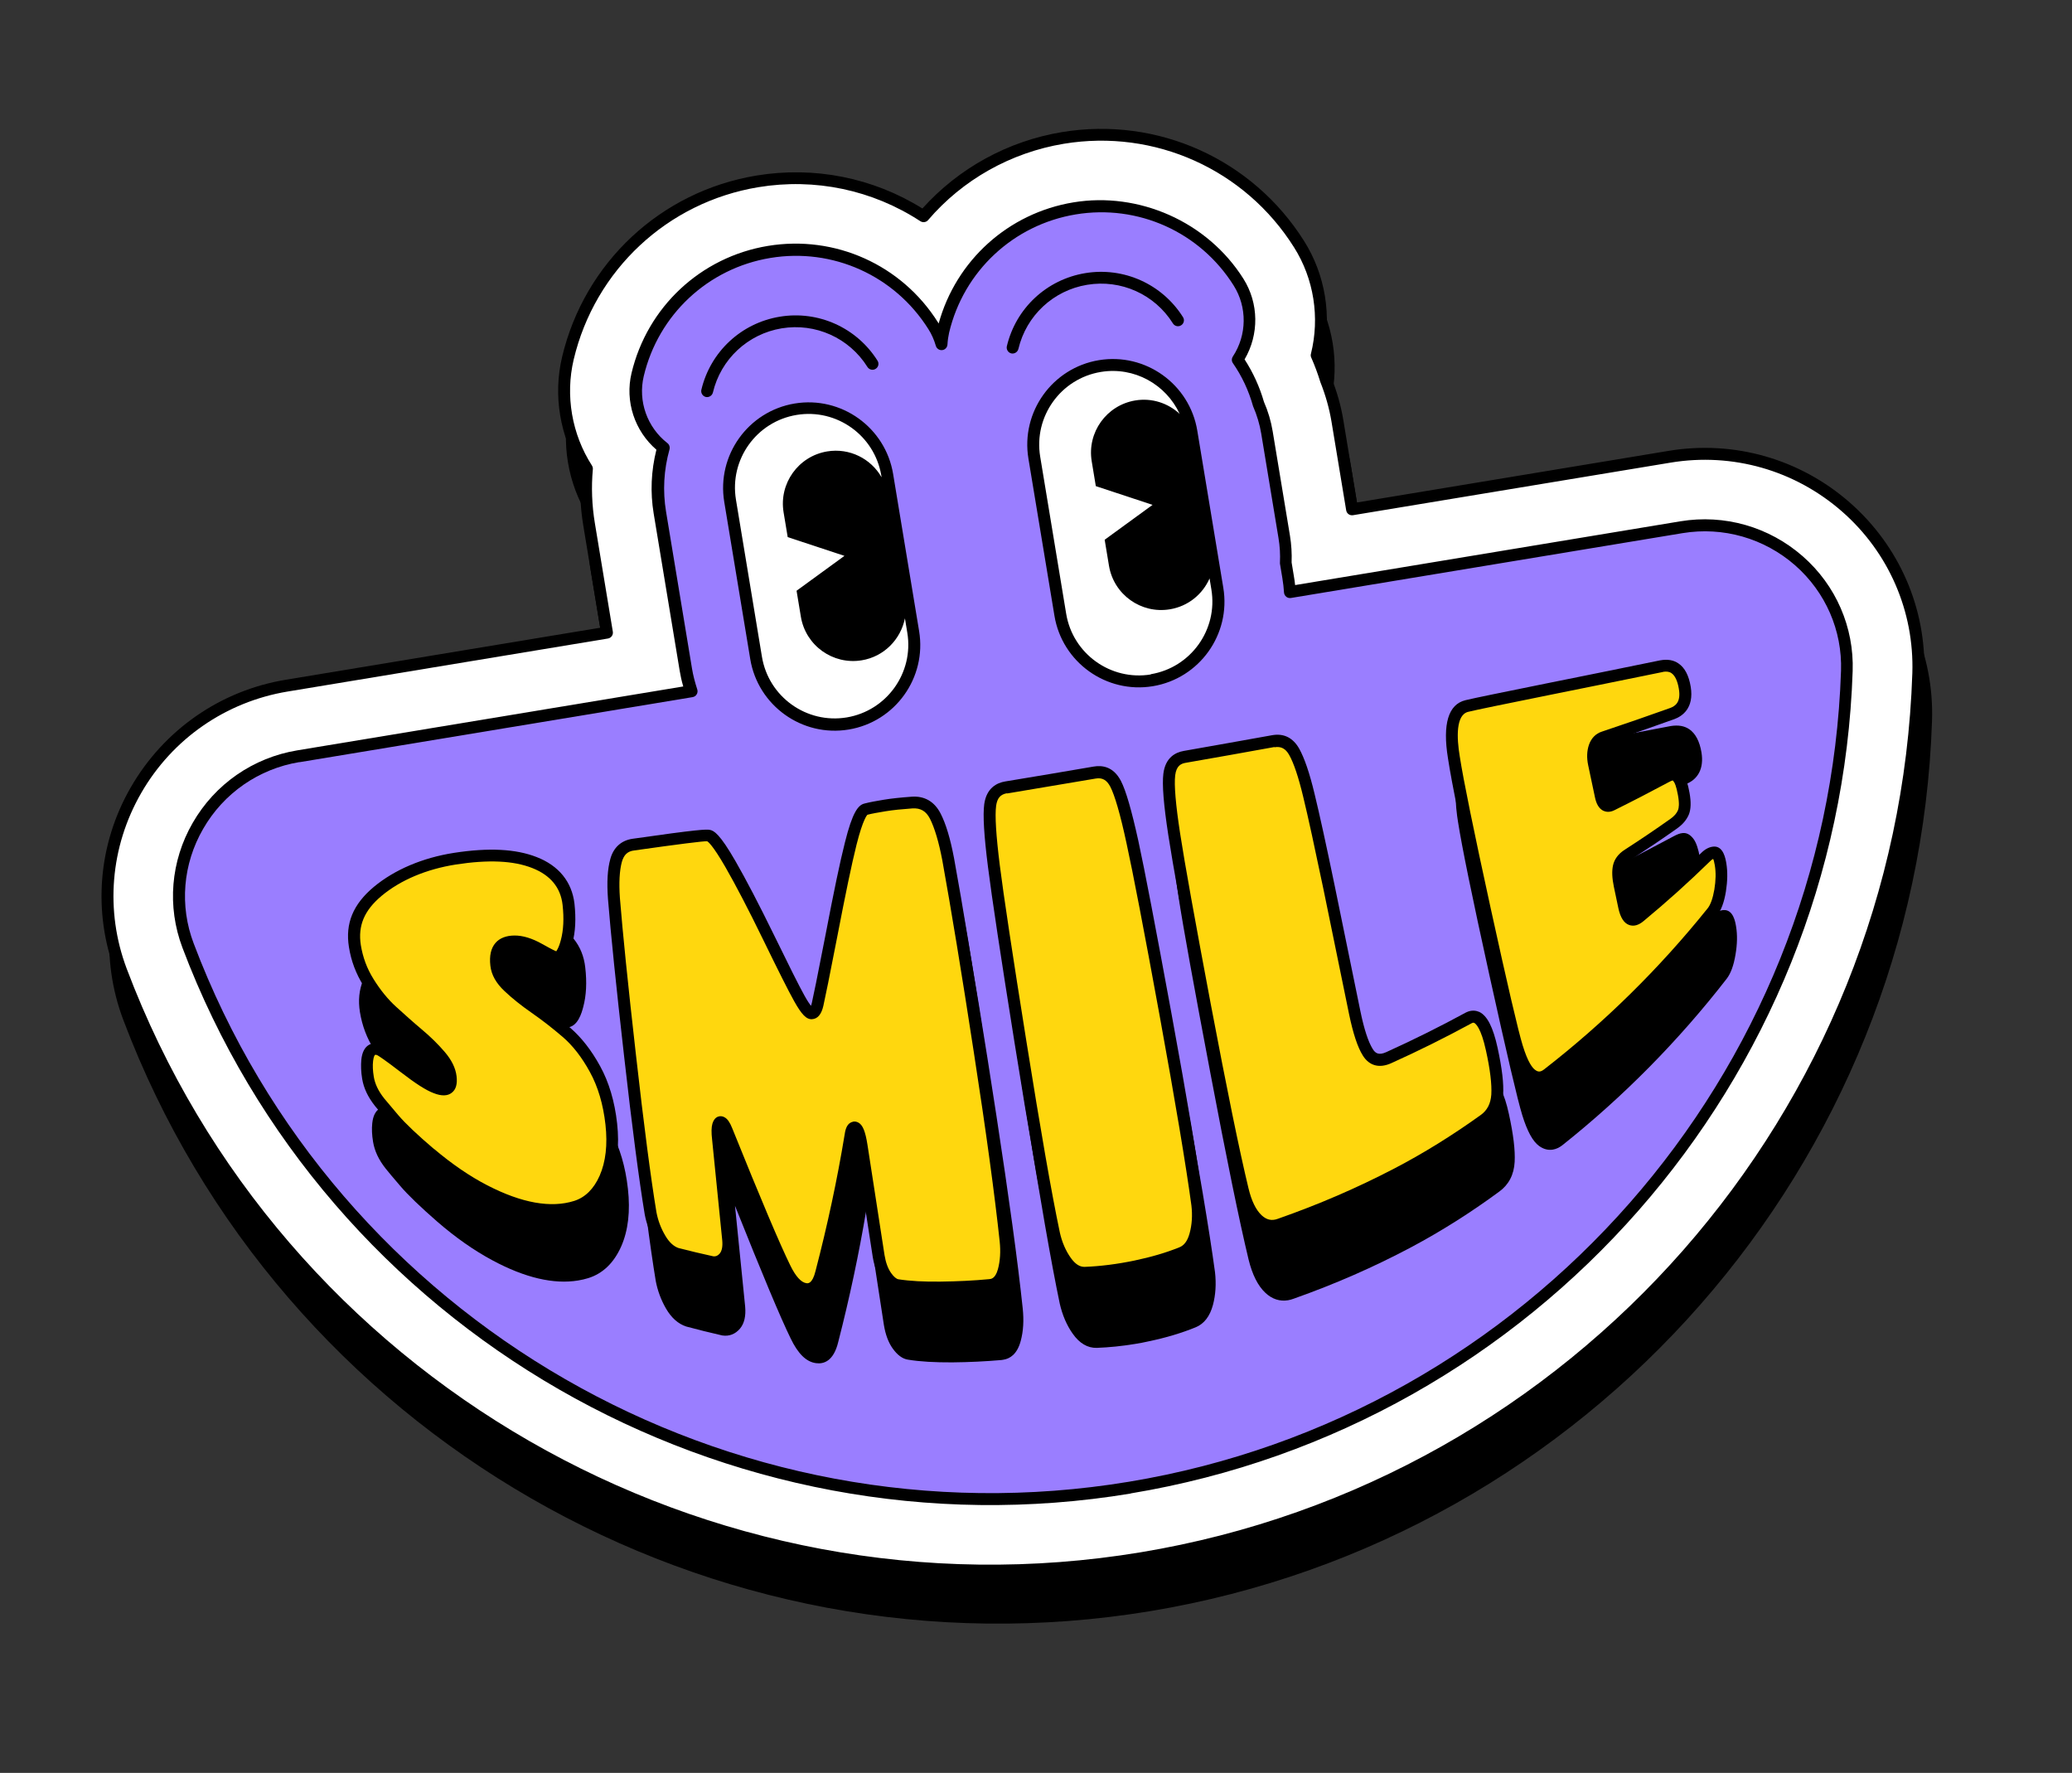
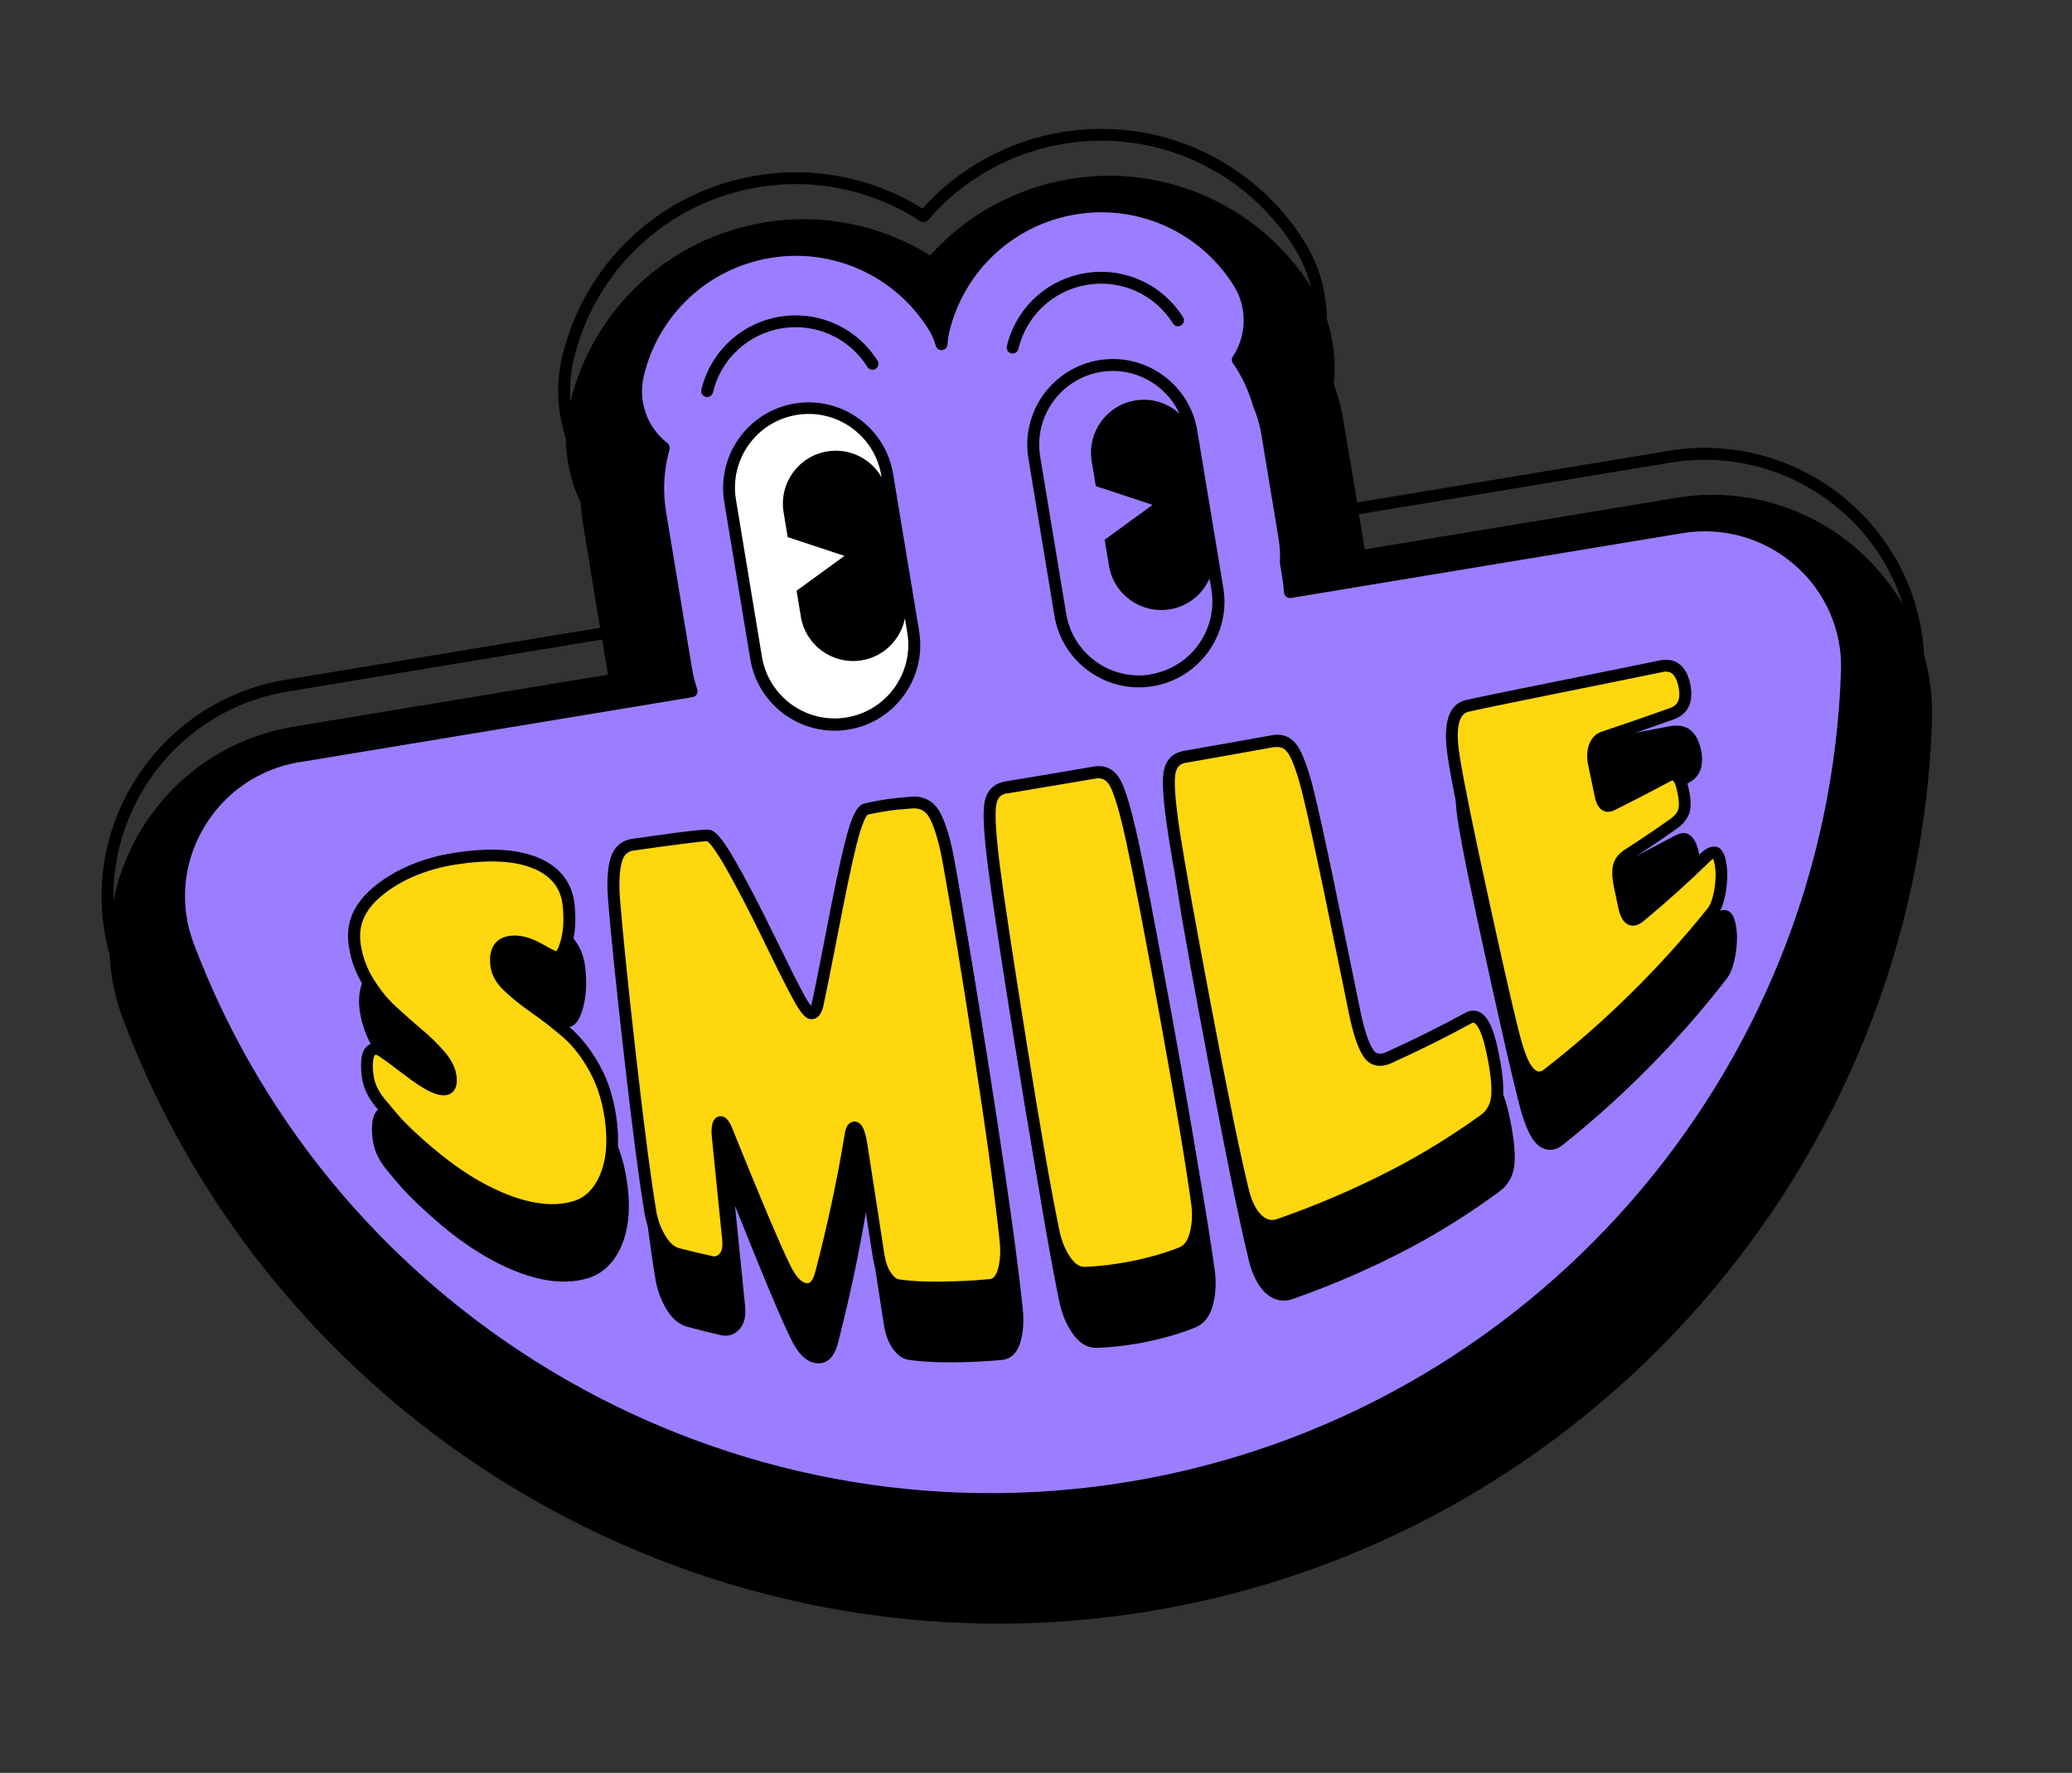
<svg xmlns="http://www.w3.org/2000/svg" width="90" height="77" viewBox="0 0 90 77" fill="none">
  <rect x="0" y="0" width="90" height="77" fill="#333333" stroke="none" />
  <path d="M80.692 23.87C78.525 21.972 75.655 21.15 72.82 21.62L59.278 23.861L58.684 20.27C58.582 19.657 58.407 19.04 58.175 18.465C58.071 18.12 57.945 17.773 57.801 17.44C58.194 15.759 57.903 13.965 56.985 12.511C54.747 8.945 50.614 7.089 46.461 7.776C44.122 8.164 41.975 9.338 40.403 11.094C38.255 9.754 35.705 9.247 33.192 9.663C29.039 10.35 25.729 13.438 24.754 17.535C24.354 19.207 24.656 21 25.57 22.465C25.507 23.257 25.54 24.06 25.671 24.852L26.407 29.301L12.748 31.561C9.908 32.031 7.456 33.733 6.021 36.227C4.593 38.699 4.351 41.642 5.357 44.299C12.167 62.327 30.926 73.124 49.964 69.974C69.002 66.823 83.287 50.557 83.92 31.297C84.012 28.458 82.84 25.755 80.692 23.875L80.692 23.87Z" fill="black" />
-   <path d="M49.584 67.675C30.663 70.806 12.026 60.078 5.261 42.163C4.288 39.579 4.523 36.717 5.904 34.316C7.303 31.89 9.69 30.236 12.453 29.779L26.368 27.476L25.589 22.771C25.457 21.969 25.428 21.16 25.5 20.361C24.597 18.963 24.273 17.227 24.673 15.555C25.617 11.557 28.845 8.545 32.896 7.875C35.465 7.45 38.027 8.023 40.111 9.389C41.633 7.615 43.755 6.388 46.166 5.989C50.216 5.318 54.242 7.129 56.428 10.604C57.341 12.058 57.593 13.806 57.194 15.421C57.347 15.773 57.484 16.128 57.593 16.498C57.825 17.079 57.997 17.675 58.096 18.273L58.733 22.119L72.53 19.836C75.293 19.379 78.086 20.176 80.192 22.021C82.278 23.849 83.423 26.483 83.328 29.243C82.696 48.382 68.504 64.544 49.589 67.674L49.584 67.675Z" fill="white" />
  <path d="M49.626 67.93C30.583 71.082 11.824 60.285 5.02 42.255C4.018 39.598 4.257 36.661 5.684 34.189C7.124 31.695 9.576 29.992 12.411 29.523L26.07 27.263L25.334 22.813C25.203 22.022 25.17 21.219 25.233 20.427C24.319 18.962 24.017 17.169 24.417 15.497C25.392 11.4 28.702 8.312 32.855 7.625C35.368 7.209 37.918 7.716 40.066 9.055C41.644 7.299 43.785 6.126 46.124 5.738C50.277 5.051 54.405 6.908 56.648 10.473C57.567 11.932 57.858 13.72 57.464 15.402C57.609 15.74 57.734 16.082 57.838 16.426C58.071 17.007 58.245 17.619 58.347 18.232L58.941 21.823L72.483 19.581C75.323 19.111 78.193 19.933 80.355 21.832C82.498 23.713 83.675 26.42 83.582 29.253C82.944 48.514 68.664 64.78 49.626 67.93ZM12.496 30.034C9.809 30.479 7.488 32.086 6.131 34.446C4.786 36.784 4.558 39.561 5.503 42.07C12.222 59.867 30.744 70.531 49.541 67.419C68.339 64.308 82.439 48.252 83.065 29.234C83.151 26.554 82.04 23.993 80.014 22.218C77.964 20.422 75.254 19.648 72.567 20.092L58.77 22.376C58.627 22.399 58.496 22.305 58.473 22.163L57.836 18.316C57.74 17.739 57.577 17.162 57.352 16.596C57.237 16.221 57.106 15.871 56.955 15.528C56.93 15.475 56.926 15.418 56.943 15.362C57.334 13.791 57.071 12.108 56.21 10.745C54.081 7.36 50.157 5.591 46.208 6.244C43.914 6.624 41.816 7.8 40.312 9.56C40.229 9.658 40.085 9.677 39.974 9.606C37.896 8.249 35.401 7.723 32.938 8.13C28.995 8.783 25.844 11.719 24.919 15.614C24.549 17.181 24.837 18.86 25.713 20.221C25.742 20.269 25.758 20.329 25.751 20.383C25.68 21.161 25.71 21.948 25.84 22.73L26.619 27.434C26.642 27.577 26.548 27.708 26.405 27.732L12.491 30.035L12.496 30.034Z" fill="black" />
  <path d="M73.032 22.902L56.017 25.718C56.002 25.5 55.977 25.284 55.94 25.064L55.839 24.451C55.856 24.081 55.835 23.701 55.772 23.318L55.02 18.777C54.948 18.337 54.816 17.924 54.652 17.531C54.457 16.834 54.147 16.192 53.752 15.617C54.403 14.633 54.458 13.317 53.789 12.258C52.272 9.843 49.476 8.584 46.662 9.05C43.847 9.516 41.606 11.608 40.948 14.383C40.905 14.569 40.878 14.757 40.867 14.942C40.79 14.666 40.673 14.402 40.515 14.145C38.997 11.73 36.202 10.472 33.387 10.937C30.572 11.403 28.337 13.495 27.678 16.27C27.387 17.493 27.867 18.715 28.796 19.443C28.55 20.334 28.477 21.291 28.638 22.261L29.767 29.086C29.821 29.408 29.904 29.719 30.001 30.023L12.961 32.843C9.14 33.476 6.8 37.442 8.166 41.068C14.312 57.338 31.259 67.559 49.076 64.61C66.893 61.661 79.644 46.526 80.221 29.143C80.346 25.27 76.853 22.269 73.032 22.902Z" fill="#9A7EFF" />
  <path d="M49.118 64.866C31.536 67.775 14.211 57.806 7.923 41.156C7.25 39.372 7.412 37.399 8.37 35.739C9.34 34.051 10.998 32.906 12.913 32.589L29.678 29.814C29.606 29.569 29.558 29.346 29.522 29.126L28.393 22.302C28.241 21.383 28.281 20.452 28.512 19.532C27.563 18.713 27.14 17.429 27.431 16.206C28.115 13.332 30.438 11.163 33.355 10.68C36.272 10.198 39.169 11.502 40.743 14.002C40.75 14.017 40.764 14.036 40.772 14.05C41.53 11.306 43.799 9.256 46.624 8.789C49.448 8.321 52.438 9.611 54.012 12.111C54.681 13.176 54.695 14.527 54.06 15.608C54.434 16.187 54.715 16.807 54.901 17.453C55.078 17.854 55.208 18.294 55.28 18.729L56.032 23.27C56.094 23.648 56.117 24.038 56.103 24.428L56.2 25.016C56.222 25.148 56.243 25.276 56.255 25.411L72.989 22.641C74.904 22.324 76.844 22.88 78.305 24.16C79.747 25.422 80.536 27.244 80.473 29.143C79.884 46.927 66.7 61.951 49.113 64.861L49.118 64.866ZM13.003 33.099C11.241 33.391 9.715 34.446 8.823 36C7.942 37.526 7.791 39.341 8.413 40.975C14.615 57.393 31.697 67.224 49.039 64.354C66.381 61.484 79.385 46.673 79.967 29.133C80.025 27.386 79.297 25.717 77.976 24.555C76.632 23.377 74.847 22.864 73.084 23.155L56.074 25.971C56.003 25.983 55.926 25.964 55.872 25.92C55.818 25.877 55.78 25.809 55.773 25.737C55.76 25.529 55.736 25.318 55.701 25.109L55.599 24.496C55.599 24.496 55.593 24.46 55.596 24.444C55.614 24.079 55.592 23.72 55.533 23.368L54.782 18.827C54.717 18.433 54.598 18.033 54.428 17.642C54.237 16.959 53.946 16.341 53.552 15.771C53.491 15.687 53.493 15.571 53.551 15.483C54.164 14.552 54.179 13.343 53.587 12.402C52.127 10.077 49.433 8.864 46.726 9.312C44.019 9.76 41.859 11.776 41.226 14.447C41.19 14.611 41.165 14.777 41.154 14.963C41.148 15.09 41.045 15.196 40.926 15.205C40.803 15.221 40.684 15.14 40.649 15.02C40.574 14.76 40.465 14.51 40.324 14.292C38.863 11.968 36.17 10.755 33.462 11.203C30.755 11.651 28.596 13.667 27.962 16.338C27.705 17.42 28.109 18.56 28.989 19.244C29.073 19.308 29.107 19.418 29.081 19.517C28.831 20.414 28.782 21.324 28.931 22.224L30.06 29.048C30.106 29.324 30.18 29.611 30.287 29.945C30.309 30.014 30.302 30.094 30.26 30.159C30.223 30.223 30.157 30.265 30.08 30.278L13.004 33.104L13.003 33.099Z" fill="black" />
  <path d="M25.248 47.441C24.794 47.044 24.33 46.68 23.868 46.362C23.435 46.062 23.06 45.761 22.749 45.467C22.469 45.203 22.321 44.944 22.287 44.677C22.256 44.394 22.286 44.194 22.389 44.083C22.473 43.99 22.622 43.939 22.826 43.937C23.093 43.935 23.414 44.034 23.768 44.238C24.358 44.57 24.498 44.621 24.609 44.623C25.102 44.626 25.275 43.957 25.333 43.737C25.466 43.243 25.497 42.666 25.421 42.017C25.315 41.059 24.747 40.355 23.783 39.984C22.886 39.634 21.713 39.587 20.206 39.837L20.185 39.84C18.822 40.066 17.623 40.594 16.711 41.359C15.814 42.122 15.472 42.945 15.634 43.957C15.732 44.55 15.933 45.094 16.265 45.611C16.584 46.114 16.941 46.554 17.33 46.909C17.713 47.255 18.088 47.592 18.455 47.904C18.809 48.202 19.122 48.507 19.383 48.816C19.617 49.092 19.756 49.357 19.786 49.604C19.811 49.789 19.779 49.847 19.779 49.847C19.774 49.848 19.699 49.871 19.497 49.789C19.216 49.678 18.786 49.397 18.178 48.926C17.853 48.675 17.277 48.235 17.065 48.129C16.79 48.022 16.6 48.08 16.49 48.145C16.309 48.254 16.203 48.471 16.17 48.78C16.143 49.026 16.155 49.292 16.205 49.593C16.27 49.987 16.449 50.372 16.755 50.757C16.861 50.891 17.07 51.14 17.389 51.512C17.727 51.908 18.264 52.422 18.987 53.053C19.79 53.749 20.597 54.314 21.392 54.739C22.803 55.497 24.053 55.789 25.115 55.613C25.269 55.587 25.415 55.553 25.56 55.508C26.188 55.309 26.668 54.847 26.985 54.128C27.286 53.443 27.383 52.603 27.274 51.629C27.169 50.676 26.92 49.835 26.54 49.127C26.162 48.428 25.722 47.861 25.238 47.443L25.248 47.441Z" fill="black" />
  <path d="M41.305 38.008C41.04 37.486 40.603 37.227 40.043 37.267C39.582 37.302 39.174 37.343 38.837 37.399C38.5 37.455 38.215 37.512 37.998 37.564C37.722 37.636 37.475 37.955 37.158 39.272C36.95 40.141 36.687 41.407 36.321 43.378C36.007 45.062 35.796 46.073 35.73 46.373C35.722 46.421 35.708 46.46 35.702 46.488C35.642 46.413 35.545 46.272 35.41 46.027C35.17 45.589 34.722 44.687 34.075 43.346C33.442 42.028 32.885 40.945 32.418 40.12C31.73 38.916 31.482 38.779 31.297 38.741C31.162 38.716 30.776 38.728 27.949 39.153C27.46 39.24 27.12 39.537 26.984 40.043C26.867 40.482 26.831 41.055 26.885 41.791C27.002 43.262 27.234 45.58 27.585 48.686C27.932 51.799 28.235 54.136 28.484 55.638C28.563 56.055 28.714 56.461 28.927 56.83C29.163 57.237 29.458 57.498 29.808 57.613C30.318 57.749 30.833 57.879 31.367 58C31.674 58.049 31.94 57.942 32.142 57.704C32.331 57.479 32.403 57.157 32.367 56.748L31.926 52.371C33.109 55.334 33.9 57.224 34.344 58.132C34.664 58.798 35.021 59.148 35.445 59.204C35.773 59.25 36.209 59.125 36.41 58.283C36.905 56.359 37.312 54.44 37.626 52.566C37.632 52.602 37.639 52.643 37.646 52.684L38.393 57.546C38.46 57.955 38.586 58.301 38.77 58.559C38.976 58.851 39.203 59.018 39.44 59.052C39.963 59.139 40.609 59.173 41.359 59.17C42.098 59.163 42.821 59.127 43.499 59.068C43.53 59.063 43.56 59.058 43.591 59.053C43.862 59.008 44.178 58.824 44.334 58.247C44.452 57.818 44.478 57.342 44.422 56.816C44.21 54.804 43.823 51.987 43.279 48.445C42.744 44.96 42.276 42.104 41.889 39.953C41.727 39.103 41.529 38.444 41.301 37.988L41.305 38.008Z" fill="black" />
  <path d="M49.892 39.227C49.602 37.884 49.355 37.023 49.132 36.597C48.807 35.964 48.313 35.899 47.95 35.959C46.668 36.171 45.391 36.382 44.11 36.599C43.747 36.66 43.296 36.881 43.204 37.594C43.141 38.072 43.196 38.971 43.372 40.353C43.542 41.7 43.939 44.321 44.552 48.151C45.178 52.062 45.658 54.832 46.033 56.623C46.147 57.118 46.335 57.559 46.595 57.925C46.89 58.344 47.239 58.548 47.636 58.54C48.173 58.52 48.731 58.464 49.293 58.371C49.492 58.338 49.696 58.304 49.898 58.255C50.649 58.099 51.339 57.891 51.938 57.645C52.302 57.495 52.553 57.17 52.686 56.676C52.802 56.237 52.833 55.76 52.775 55.25C52.534 53.474 52.062 50.655 51.367 46.865C50.673 43.086 50.179 40.513 49.895 39.211L49.892 39.227Z" fill="black" />
  <path d="M64.737 46.82C64.612 46.762 64.41 46.717 64.163 46.842C63.043 47.462 61.881 48.048 60.705 48.584C60.377 48.733 60.231 48.642 60.116 48.451C59.922 48.136 59.741 47.584 59.581 46.807L58.442 41.286C58.065 39.485 57.764 38.113 57.547 37.21C57.321 36.287 57.102 35.635 56.878 35.231C56.61 34.751 56.196 34.563 55.687 34.631C54.412 34.852 53.132 35.075 51.851 35.297C51.499 35.356 51.058 35.581 50.971 36.293C50.914 36.77 50.992 37.654 51.199 39C51.399 40.305 51.862 42.847 52.565 46.557C53.28 50.338 53.826 53.003 54.234 54.704C54.395 55.359 54.638 55.844 54.961 56.147C55.253 56.424 55.591 56.531 55.948 56.472C56.03 56.458 56.11 56.435 56.189 56.406C57.999 55.765 59.672 55.032 61.308 54.163C62.595 53.477 63.883 52.666 65.123 51.752C65.535 51.453 65.762 51.017 65.791 50.461C65.818 49.958 65.737 49.279 65.541 48.382C65.344 47.475 65.089 46.982 64.742 46.819L64.737 46.82Z" fill="black" />
  <path d="M74.891 39.524C74.703 39.529 74.514 39.623 74.339 39.805C73.434 40.71 72.482 41.587 71.502 42.415C71.438 42.473 71.398 42.485 71.394 42.491C71.375 42.473 71.315 42.399 71.251 42.105L71.06 41.208C70.996 40.914 70.983 40.675 71.023 40.506C71.052 40.364 71.138 40.25 71.295 40.151C71.977 39.707 72.651 39.244 73.303 38.779C73.552 38.602 73.723 38.395 73.811 38.165C73.899 37.936 73.912 37.634 73.836 37.243C73.767 36.855 73.678 36.602 73.568 36.447C73.426 36.251 73.264 36.162 73.089 36.181C72.969 36.19 72.842 36.242 72.673 36.333C71.912 36.743 71.124 37.151 70.331 37.56C70.331 37.56 70.281 37.516 70.238 37.319L69.948 35.944C69.899 35.711 69.902 35.506 69.963 35.339C70.013 35.199 70.085 35.124 70.199 35.084C71.2 34.756 72.193 34.418 73.186 34.071C73.765 33.864 74.019 33.366 73.905 32.676C73.826 32.201 73.649 31.863 73.382 31.676C73.163 31.524 72.899 31.483 72.576 31.532L69.371 32.141C66.4 32.706 64.608 33.044 64.088 33.167C62.967 33.431 63.243 35.133 63.331 35.696C63.495 36.75 63.939 38.928 64.697 42.366C65.453 45.789 65.918 47.774 66.12 48.428C66.337 49.132 66.578 49.575 66.858 49.775C67.048 49.912 67.251 49.962 67.45 49.929C67.593 49.906 67.734 49.84 67.869 49.734C70.517 47.627 72.912 45.2 74.997 42.514C75.179 42.279 75.305 41.933 75.384 41.458C75.461 41.004 75.469 40.604 75.409 40.242C75.376 40.042 75.288 39.511 74.881 39.526L74.891 39.524Z" fill="black" />
-   <path d="M18.686 50.096C17.947 49.468 17.43 48.971 17.113 48.609C16.794 48.242 16.586 47.998 16.48 47.863C16.207 47.515 16.039 47.165 15.98 46.807C15.933 46.526 15.924 46.276 15.949 46.051C15.995 45.629 16.174 45.474 16.493 45.594C16.596 45.645 16.945 45.886 17.541 46.349C18.138 46.812 18.602 47.113 18.927 47.238C19.415 47.425 19.629 47.263 19.569 46.77C19.53 46.472 19.379 46.161 19.106 45.844C18.833 45.527 18.513 45.212 18.148 44.906C17.782 44.599 17.407 44.267 17.029 43.92C16.652 43.573 16.309 43.153 16.008 42.662C15.702 42.177 15.506 41.659 15.415 41.081C15.263 40.13 15.592 39.393 16.403 38.708C17.215 38.033 18.329 37.507 19.752 37.288C21.175 37.068 22.325 37.103 23.212 37.455C24.099 37.801 24.595 38.423 24.689 39.273C24.758 39.881 24.732 40.426 24.609 40.887C24.486 41.348 24.324 41.574 24.135 41.574C24.067 41.575 23.826 41.452 23.421 41.225C23.011 40.994 22.657 40.885 22.348 40.889C21.74 40.895 21.476 41.232 21.556 41.911C21.596 42.246 21.774 42.558 22.097 42.861C22.42 43.165 22.801 43.469 23.246 43.778C23.691 44.088 24.142 44.438 24.601 44.835C25.061 45.231 25.479 45.76 25.842 46.434C26.21 47.103 26.448 47.909 26.547 48.821C26.651 49.733 26.562 50.53 26.274 51.17C25.992 51.81 25.568 52.232 25.01 52.408C23.903 52.759 22.565 52.508 21.038 51.717C20.2 51.283 19.416 50.731 18.677 50.103L18.686 50.096Z" fill="#FFD70E" />
+   <path d="M18.686 50.096C17.947 49.468 17.43 48.971 17.113 48.609C16.794 48.242 16.586 47.998 16.48 47.863C16.207 47.515 16.039 47.165 15.98 46.807C15.995 45.629 16.174 45.474 16.493 45.594C16.596 45.645 16.945 45.886 17.541 46.349C18.138 46.812 18.602 47.113 18.927 47.238C19.415 47.425 19.629 47.263 19.569 46.77C19.53 46.472 19.379 46.161 19.106 45.844C18.833 45.527 18.513 45.212 18.148 44.906C17.782 44.599 17.407 44.267 17.029 43.92C16.652 43.573 16.309 43.153 16.008 42.662C15.702 42.177 15.506 41.659 15.415 41.081C15.263 40.13 15.592 39.393 16.403 38.708C17.215 38.033 18.329 37.507 19.752 37.288C21.175 37.068 22.325 37.103 23.212 37.455C24.099 37.801 24.595 38.423 24.689 39.273C24.758 39.881 24.732 40.426 24.609 40.887C24.486 41.348 24.324 41.574 24.135 41.574C24.067 41.575 23.826 41.452 23.421 41.225C23.011 40.994 22.657 40.885 22.348 40.889C21.74 40.895 21.476 41.232 21.556 41.911C21.596 42.246 21.774 42.558 22.097 42.861C22.42 43.165 22.801 43.469 23.246 43.778C23.691 44.088 24.142 44.438 24.601 44.835C25.061 45.231 25.479 45.76 25.842 46.434C26.21 47.103 26.448 47.909 26.547 48.821C26.651 49.733 26.562 50.53 26.274 51.17C25.992 51.81 25.568 52.232 25.01 52.408C23.903 52.759 22.565 52.508 21.038 51.717C20.2 51.283 19.416 50.731 18.677 50.103L18.686 50.096Z" fill="#FFD70E" />
  <path d="M24.617 52.762C23.565 52.936 22.328 52.658 20.928 51.94C20.131 51.531 19.321 50.978 18.521 50.297C17.794 49.677 17.253 49.168 16.921 48.777C16.602 48.41 16.388 48.162 16.282 48.027C15.976 47.637 15.798 47.257 15.731 46.854C15.68 46.547 15.673 46.281 15.694 46.031C15.726 45.711 15.836 45.493 16.018 45.384C16.128 45.319 16.318 45.261 16.586 45.363C16.792 45.466 17.373 45.9 17.704 46.155C18.311 46.621 18.741 46.901 19.021 47.007C19.233 47.087 19.302 47.06 19.302 47.06C19.302 47.06 19.335 47.002 19.314 46.812C19.283 46.565 19.145 46.299 18.91 46.023C18.65 45.72 18.336 45.41 17.983 45.111C17.611 44.8 17.236 44.469 16.853 44.118C16.463 43.762 16.101 43.318 15.786 42.809C15.457 42.281 15.251 41.732 15.156 41.129C14.992 40.106 15.337 39.273 16.236 38.52C17.145 37.766 18.357 37.256 19.712 37.042C21.227 36.807 22.407 36.869 23.311 37.224C24.276 37.599 24.843 38.303 24.953 39.25C25.023 39.895 24.997 40.466 24.863 40.955C24.804 41.175 24.63 41.833 24.136 41.831C24.026 41.834 23.881 41.779 23.296 41.445C22.937 41.242 22.621 41.142 22.349 41.145C22.139 41.149 21.994 41.194 21.911 41.291C21.787 41.433 21.788 41.69 21.809 41.88C21.838 42.148 21.991 42.407 22.27 42.67C22.581 42.965 22.957 43.265 23.39 43.566C23.846 43.884 24.311 44.248 24.769 44.639C25.253 45.057 25.691 45.615 26.069 46.308C26.452 47.005 26.7 47.841 26.805 48.789C26.912 49.758 26.814 50.593 26.512 51.273C26.195 51.986 25.721 52.453 25.093 52.652C24.938 52.698 24.777 52.741 24.613 52.768L24.617 52.762ZM18.854 49.9C19.629 50.554 20.404 51.087 21.167 51.48C22.66 52.251 23.93 52.477 24.942 52.157C25.421 52.004 25.795 51.633 26.047 51.061C26.31 50.461 26.397 49.717 26.299 48.841C26.201 47.965 25.974 47.195 25.621 46.555C25.275 45.92 24.874 45.404 24.435 45.03C23.994 44.652 23.543 44.301 23.098 43.992C22.647 43.678 22.248 43.361 21.918 43.048C21.546 42.701 21.344 42.335 21.3 41.944C21.249 41.511 21.326 41.178 21.524 40.951C21.705 40.743 21.986 40.633 22.348 40.631C22.709 40.629 23.113 40.751 23.552 40.999C23.986 41.242 24.122 41.303 24.167 41.317C24.154 41.303 24.257 41.228 24.363 40.823C24.476 40.395 24.502 39.886 24.437 39.304C24.354 38.547 23.908 38.011 23.122 37.701C22.308 37.379 21.218 37.328 19.796 37.548C18.527 37.748 17.403 38.217 16.573 38.91C15.818 39.545 15.544 40.204 15.672 41.043C15.76 41.575 15.935 42.06 16.227 42.526C16.52 42.997 16.85 43.404 17.208 43.728C17.585 44.07 17.954 44.402 18.32 44.709C18.698 45.025 19.03 45.353 19.31 45.679C19.615 46.032 19.789 46.387 19.831 46.737C19.872 47.076 19.807 47.318 19.625 47.458C19.445 47.604 19.178 47.611 18.841 47.478C18.506 47.355 18.048 47.058 17.392 46.553C16.73 46.043 16.448 45.859 16.385 45.827C16.329 45.805 16.293 45.811 16.289 45.817C16.274 45.824 16.228 45.895 16.206 46.077C16.182 46.281 16.193 46.504 16.236 46.765C16.287 47.077 16.433 47.383 16.685 47.703C16.79 47.833 16.999 48.077 17.306 48.44C17.623 48.808 18.14 49.299 18.849 49.901L18.854 49.9Z" fill="black" />
  <path d="M31.727 37.531C32.19 38.331 32.736 39.379 33.374 40.701C34.017 42.017 34.465 42.914 34.712 43.361C34.958 43.803 35.142 44.024 35.257 44.021C35.371 44.013 35.455 43.889 35.513 43.632C35.57 43.376 35.772 42.409 36.109 40.673C36.441 38.939 36.721 37.586 36.954 36.645C37.187 35.704 37.403 35.201 37.614 35.15C37.821 35.1 38.096 35.044 38.428 34.989C38.76 34.934 39.157 34.895 39.614 34.861C40.07 34.828 40.407 35.024 40.624 35.45C40.841 35.876 41.029 36.501 41.184 37.315C41.563 39.409 42.023 42.188 42.556 45.663C43.089 49.138 43.464 51.878 43.675 53.885C43.729 54.369 43.701 54.804 43.593 55.2C43.485 55.59 43.283 55.797 42.993 55.819C42.357 55.877 41.649 55.915 40.869 55.924C40.088 55.932 39.462 55.889 38.994 55.819C38.822 55.795 38.659 55.67 38.495 55.44C38.332 55.215 38.224 54.913 38.164 54.545C37.915 52.949 37.672 51.352 37.424 49.761C37.347 49.296 37.263 49.037 37.159 48.981C37.055 48.924 36.982 49.052 36.943 49.358C36.645 51.17 36.229 53.16 35.683 55.255C35.555 55.78 35.328 56.022 35 55.977C34.678 55.935 34.375 55.629 34.099 55.066C33.619 54.101 32.761 52.054 31.565 49.082C31.493 48.9 31.422 48.786 31.352 48.745C31.282 48.704 31.231 48.744 31.194 48.866C31.156 48.987 31.158 49.187 31.189 49.47C31.336 50.931 31.483 52.392 31.63 53.847C31.659 54.184 31.601 54.435 31.461 54.605C31.322 54.775 31.138 54.842 30.924 54.814C30.412 54.7 29.904 54.579 29.394 54.448C29.116 54.358 28.876 54.141 28.672 53.796C28.468 53.452 28.334 53.086 28.26 52.7C28.013 51.208 27.713 48.922 27.364 45.831C27.015 42.74 26.781 40.47 26.666 39.014C26.614 38.319 26.65 37.773 26.757 37.372C26.869 36.971 27.119 36.74 27.508 36.681C29.518 36.396 30.608 36.257 30.782 36.291C30.949 36.322 31.263 36.726 31.726 37.526L31.727 37.531Z" fill="#FFD70E" />
  <path d="M43.096 56.064C43.066 56.069 43.035 56.074 43.004 56.079C42.322 56.14 41.603 56.175 40.87 56.186C40.121 56.194 39.475 56.16 38.953 56.078C38.716 56.044 38.49 55.882 38.284 55.59C38.1 55.332 37.976 54.996 37.908 54.587L37.169 49.803C37.162 49.762 37.155 49.721 37.149 49.685C36.835 51.527 36.429 53.42 35.931 55.324C35.719 56.199 35.233 56.274 34.965 56.24C34.546 56.183 34.184 55.839 33.866 55.183C33.423 54.285 32.633 52.427 31.451 49.5L31.889 53.825C31.925 54.234 31.846 54.552 31.663 54.776C31.461 55.014 31.195 55.121 30.894 55.077C30.36 54.96 29.846 54.835 29.337 54.705C28.983 54.595 28.693 54.334 28.453 53.932C28.235 53.564 28.084 53.164 28.006 52.752C27.759 51.261 27.455 48.949 27.108 45.868C26.76 42.814 26.527 40.517 26.408 39.041C26.355 38.31 26.388 37.743 26.51 37.308C26.647 36.803 26.99 36.499 27.477 36.429C30.322 36.021 30.688 36.013 30.829 36.042C31.013 36.075 31.262 36.212 31.946 37.4C32.411 38.21 32.956 39.254 33.607 40.584C34.266 41.934 34.697 42.797 34.937 43.229C35.072 43.474 35.168 43.611 35.227 43.685C35.238 43.657 35.248 43.618 35.261 43.569C35.31 43.361 35.506 42.421 35.854 40.621C36.223 38.697 36.483 37.447 36.702 36.582C37.027 35.279 37.274 34.965 37.547 34.899C37.763 34.842 38.048 34.79 38.385 34.734C38.727 34.677 39.135 34.636 39.597 34.602C40.157 34.561 40.592 34.815 40.856 35.333C41.088 35.782 41.277 36.417 41.439 37.267C41.824 39.371 42.284 42.181 42.812 45.626C43.346 49.106 43.726 51.877 43.934 53.863C43.988 54.379 43.961 54.85 43.842 55.274C43.684 55.841 43.368 56.025 43.097 56.069L43.096 56.064ZM37.057 48.714C37.133 48.701 37.209 48.715 37.284 48.755C37.475 48.86 37.587 49.13 37.68 49.723L38.42 54.508C38.474 54.835 38.57 55.097 38.707 55.29C38.823 55.454 38.939 55.55 39.03 55.562C39.52 55.638 40.156 55.674 40.867 55.662C41.585 55.653 42.293 55.62 42.97 55.555C43.047 55.547 43.23 55.538 43.345 55.126C43.443 54.768 43.47 54.36 43.422 53.911C43.21 51.931 42.837 49.169 42.299 45.7C41.773 42.266 41.308 39.456 40.929 37.357C40.778 36.568 40.599 35.968 40.396 35.561C40.225 35.227 39.987 35.088 39.633 35.11C39.187 35.142 38.795 35.18 38.468 35.234C38.146 35.288 37.881 35.332 37.675 35.387C37.675 35.392 37.491 35.543 37.203 36.693C36.989 37.552 36.732 38.791 36.362 40.71C36.048 42.331 35.836 43.369 35.766 43.674C35.682 44.056 35.515 44.251 35.271 44.265C35.027 44.28 34.818 44.062 34.489 43.471C34.242 43.029 33.804 42.157 33.144 40.802C32.501 39.481 31.963 38.452 31.505 37.652C30.946 36.684 30.751 36.554 30.717 36.538C30.573 36.525 29.504 36.66 27.55 36.936C27.252 36.97 27.095 37.133 27.009 37.441C26.909 37.814 26.88 38.338 26.926 38.997C27.043 40.463 27.275 42.755 27.622 45.804C27.968 48.875 28.27 51.181 28.515 52.657C28.584 53.013 28.707 53.344 28.897 53.665C29.065 53.952 29.263 54.134 29.474 54.204C29.968 54.332 30.476 54.453 30.982 54.563C31.089 54.577 31.178 54.541 31.261 54.444C31.358 54.328 31.395 54.138 31.372 53.874L30.932 49.502C30.894 49.178 30.899 48.956 30.946 48.797C30.99 48.648 31.072 48.545 31.18 48.501C31.279 48.463 31.386 48.472 31.479 48.53C31.607 48.603 31.704 48.75 31.803 48.996C33.05 52.09 33.877 54.042 34.328 54.96C34.559 55.436 34.802 55.7 35.027 55.731C35.092 55.741 35.285 55.767 35.423 55.203C35.943 53.207 36.366 51.232 36.68 49.322C36.711 49.097 36.764 48.846 36.958 48.751C36.987 48.736 37.022 48.725 37.053 48.72L37.057 48.714Z" fill="black" />
  <path d="M43.707 34.194C44.989 33.982 46.271 33.77 47.552 33.548C47.955 33.481 48.255 33.641 48.462 34.037C48.669 34.433 48.908 35.27 49.19 36.562C49.471 37.848 49.949 40.356 50.634 44.085C51.314 47.814 51.779 50.56 52.013 52.321C52.063 52.785 52.036 53.22 51.925 53.627C51.813 54.034 51.615 54.292 51.325 54.409C50.759 54.639 50.094 54.838 49.328 54.996C48.562 55.154 47.821 55.246 47.117 55.273C46.814 55.281 46.539 55.111 46.3 54.778C46.061 54.44 45.89 54.043 45.782 53.584C45.413 51.829 44.933 49.053 44.327 45.265C43.721 41.476 43.335 38.922 43.169 37.6C43.003 36.279 42.951 35.395 43.008 34.95C43.071 34.504 43.302 34.251 43.706 34.184L43.707 34.194Z" fill="#FFD70E" />
  <path d="M48.79 55.363C48.228 55.456 47.676 55.516 47.134 55.538C46.737 55.546 46.389 55.346 46.095 54.933C45.836 54.572 45.649 54.141 45.536 53.65C45.166 51.891 44.689 49.167 44.073 45.317C43.47 41.549 43.08 38.969 42.913 37.642C42.741 36.285 42.688 35.397 42.752 34.924C42.85 34.221 43.302 33.999 43.66 33.94C44.942 33.728 46.224 33.515 47.504 33.293C47.877 33.231 48.359 33.288 48.688 33.916C48.904 34.331 49.149 35.178 49.442 36.504C49.722 37.786 50.205 40.319 50.888 44.037C51.583 47.822 52.034 50.518 52.27 52.289C52.326 52.789 52.294 53.261 52.177 53.695C52.043 54.185 51.791 54.505 51.427 54.649C50.827 54.89 50.141 55.093 49.385 55.249C49.182 55.293 48.983 55.326 48.784 55.359L48.79 55.363ZM43.749 34.45C43.458 34.498 43.316 34.658 43.268 34.996C43.211 35.415 43.265 36.283 43.427 37.578C43.593 38.895 43.982 41.47 44.584 45.233C45.198 49.072 45.668 51.786 46.037 53.536C46.132 53.956 46.294 54.328 46.512 54.633C46.703 54.9 46.897 55.026 47.112 55.022C47.811 54.995 48.54 54.901 49.276 54.748C50.001 54.596 50.657 54.404 51.227 54.173C51.439 54.09 51.584 53.888 51.672 53.564C51.774 53.195 51.801 52.787 51.751 52.359C51.517 50.63 51.054 47.862 50.375 44.138C49.697 40.424 49.211 37.897 48.931 36.62C48.66 35.358 48.418 34.532 48.226 34.165C48.073 33.876 47.882 33.766 47.596 33.813L47.59 33.814C46.309 34.031 45.022 34.244 43.741 34.462L43.749 34.45Z" fill="black" />
  <path d="M57.727 38.555C58.101 40.372 58.474 42.183 58.843 44.001C59.007 44.798 59.196 45.37 59.403 45.703C59.611 46.041 59.918 46.117 60.318 45.935C61.499 45.398 62.658 44.823 63.8 44.204C64.217 43.999 64.548 44.448 64.791 45.567C64.981 46.428 65.058 47.087 65.031 47.553C65.003 48.02 64.812 48.387 64.464 48.634C63.226 49.521 61.96 50.308 60.67 50.983C59.38 51.653 57.699 52.435 55.586 53.178C55.23 53.311 54.91 53.243 54.624 52.975C54.339 52.713 54.12 52.277 53.974 51.682C53.572 50.011 53.029 47.335 52.334 43.672C51.643 40.008 51.197 37.531 50.999 36.241C50.801 34.952 50.727 34.087 50.784 33.642C50.836 33.198 51.062 32.946 51.455 32.875C52.734 32.648 54.014 32.42 55.294 32.193C55.696 32.121 56 32.275 56.214 32.649C56.423 33.024 56.638 33.655 56.852 34.538C57.066 35.421 57.361 36.758 57.732 38.554L57.727 38.555Z" fill="#FFD70E" />
  <path d="M55.437 53.481C55.085 53.539 54.747 53.433 54.45 53.162C54.128 52.863 53.881 52.385 53.727 51.739C53.324 50.063 52.789 47.438 52.084 43.713C51.396 40.064 50.945 37.562 50.747 36.272C50.544 34.947 50.473 34.077 50.532 33.605C50.619 32.898 51.06 32.678 51.412 32.615C52.692 32.392 53.971 32.16 55.246 31.933C55.765 31.837 56.166 32.043 56.434 32.518C56.658 32.922 56.879 33.557 57.098 34.471C57.312 35.349 57.61 36.706 57.98 38.497L59.096 43.944C59.255 44.71 59.434 45.252 59.627 45.561C59.741 45.747 59.888 45.843 60.215 45.695C61.387 45.165 62.556 44.583 63.678 43.972C63.93 43.847 64.132 43.897 64.256 43.95C64.598 44.114 64.853 44.607 65.049 45.504C65.243 46.395 65.324 47.069 65.29 47.563C65.255 48.114 65.027 48.546 64.614 48.84C63.371 49.733 62.082 50.534 60.791 51.204C59.159 52.057 57.483 52.78 55.672 53.411C55.593 53.44 55.513 53.463 55.431 53.477L55.437 53.481ZM55.352 32.446L55.341 32.447C54.062 32.68 52.783 32.907 51.502 33.13C51.303 33.163 51.098 33.255 51.046 33.672C50.995 34.09 51.067 34.939 51.26 36.198C51.457 37.483 51.906 39.975 52.593 43.619C53.297 47.333 53.829 49.948 54.232 51.618C54.364 52.163 54.554 52.551 54.802 52.783C55.019 52.984 55.242 53.031 55.499 52.936C57.29 52.309 58.94 51.595 60.554 50.755C61.825 50.094 63.091 49.307 64.315 48.428C64.601 48.223 64.748 47.936 64.777 47.538C64.803 47.098 64.728 46.454 64.544 45.624C64.328 44.636 64.099 44.459 64.036 44.428C64.019 44.42 63.99 44.404 63.923 44.441C62.796 45.053 61.618 45.641 60.436 46.173C59.914 46.411 59.474 46.29 59.196 45.843C58.967 45.476 58.776 44.894 58.601 44.057L57.484 38.611C57.11 36.825 56.819 35.477 56.606 34.605C56.402 33.752 56.195 33.135 55.995 32.785C55.84 32.512 55.644 32.408 55.363 32.454L55.352 32.446Z" fill="black" />
  <path d="M66.534 46.68C66.302 46.514 66.089 46.113 65.894 45.474C65.7 44.84 65.232 42.839 64.499 39.486C63.761 36.134 63.312 33.931 63.156 32.891C62.938 31.547 63.126 30.807 63.722 30.667C64.393 30.503 67.229 29.95 72.168 28.938C72.722 28.831 73.068 29.141 73.189 29.877C73.285 30.454 73.106 30.83 72.646 31C71.665 31.352 70.672 31.694 69.673 32.033C69.484 32.096 69.35 32.233 69.275 32.45C69.201 32.667 69.19 32.916 69.251 33.194C69.348 33.651 69.445 34.112 69.542 34.568C69.621 34.949 69.78 35.085 70.017 34.967C70.808 34.574 71.591 34.172 72.362 33.755C72.496 33.681 72.606 33.642 72.683 33.634C72.76 33.626 72.844 33.686 72.931 33.803C73.019 33.919 73.094 34.154 73.156 34.495C73.219 34.842 73.214 35.099 73.145 35.284C73.075 35.464 72.935 35.634 72.723 35.779C72.066 36.245 71.395 36.697 70.717 37.134C70.508 37.269 70.379 37.437 70.335 37.649C70.291 37.861 70.3 38.132 70.37 38.462C70.437 38.771 70.499 39.086 70.566 39.395C70.683 39.942 70.906 40.084 71.234 39.815C72.227 38.994 73.181 38.133 74.107 37.229C74.243 37.097 74.369 37.034 74.49 37.035C74.611 37.036 74.696 37.205 74.758 37.547C74.815 37.889 74.808 38.263 74.736 38.684C74.664 39.105 74.554 39.422 74.397 39.616C72.261 42.279 69.858 44.629 67.255 46.655C67.018 46.841 66.784 46.854 66.557 46.687L66.534 46.68Z" fill="#FFD70E" />
  <path d="M66.978 47.047C66.774 47.081 66.571 47.031 66.38 46.889C66.1 46.689 65.859 46.246 65.643 45.547C65.447 44.903 64.976 42.881 64.24 39.539C63.502 36.193 63.05 33.969 62.894 32.929C62.653 31.442 62.911 30.591 63.653 30.411C64.061 30.311 65.24 30.075 67.189 29.678C68.489 29.416 70.13 29.087 72.109 28.68C72.425 28.623 72.689 28.663 72.909 28.816C73.181 29.002 73.356 29.335 73.438 29.825C73.593 30.765 73.062 31.11 72.726 31.234C71.74 31.586 70.748 31.934 69.748 32.267C69.634 32.307 69.558 32.383 69.507 32.522C69.446 32.69 69.443 32.895 69.492 33.128L69.782 34.502C69.826 34.7 69.875 34.744 69.875 34.744C70.678 34.333 71.461 33.925 72.222 33.516C72.391 33.425 72.519 33.378 72.638 33.363C72.813 33.345 72.976 33.439 73.118 33.635C73.233 33.79 73.317 34.043 73.387 34.436C73.457 34.828 73.45 35.134 73.362 35.364C73.269 35.594 73.099 35.801 72.85 35.978C72.192 36.444 71.517 36.897 70.835 37.341C70.683 37.439 70.597 37.553 70.562 37.69C70.522 37.865 70.535 38.099 70.599 38.392L70.79 39.29C70.855 39.589 70.92 39.662 70.933 39.681C70.933 39.681 70.972 39.664 71.041 39.605C72.029 38.786 72.993 37.923 73.902 37.038C74.082 36.861 74.272 36.772 74.461 36.767C74.859 36.764 74.952 37.294 74.985 37.493C75.046 37.861 75.038 38.261 74.967 38.719C74.889 39.199 74.757 39.541 74.575 39.776C72.466 42.408 70.047 44.792 67.388 46.859C67.253 46.965 67.116 47.025 66.973 47.048L66.978 47.047ZM72.24 29.184C72.24 29.184 72.219 29.187 72.209 29.189C70.23 29.595 68.589 29.924 67.289 30.187C65.344 30.582 64.171 30.818 63.773 30.916C63.233 31.047 63.271 32.038 63.406 32.85C63.565 33.878 64.016 36.092 64.746 39.429C65.476 42.762 65.945 44.773 66.138 45.397C66.369 46.157 66.576 46.395 66.682 46.467C66.796 46.553 66.9 46.578 67.072 46.444C69.7 44.403 72.087 42.051 74.175 39.449C74.301 39.291 74.398 39.018 74.465 38.634C74.53 38.235 74.537 37.893 74.485 37.581C74.461 37.433 74.436 37.348 74.413 37.305C74.369 37.322 74.323 37.362 74.273 37.412C73.356 38.309 72.383 39.184 71.382 40.011C71.169 40.187 70.963 40.242 70.769 40.175C70.54 40.097 70.385 39.855 70.296 39.445L70.1 38.512C70.022 38.136 70.009 37.839 70.062 37.589C70.122 37.317 70.289 37.09 70.559 36.914C71.237 36.476 71.908 36.024 72.556 35.565C72.721 35.449 72.831 35.321 72.887 35.185C72.924 35.09 72.951 34.907 72.885 34.54C72.811 34.127 72.737 33.992 72.704 33.951C72.683 33.923 72.669 33.904 72.658 33.895C72.622 33.901 72.563 33.927 72.467 33.979C71.7 34.39 70.912 34.798 70.117 35.192C69.908 35.295 69.745 35.259 69.643 35.213C69.46 35.123 69.338 34.928 69.276 34.612L68.985 33.238C68.915 32.909 68.929 32.613 69.017 32.351C69.116 32.062 69.314 31.861 69.578 31.776C70.572 31.443 71.565 31.101 72.546 30.749C72.774 30.664 73.023 30.492 72.922 29.91C72.866 29.573 72.754 29.34 72.606 29.238C72.511 29.17 72.387 29.154 72.229 29.18L72.24 29.184Z" fill="black" />
  <path d="M31.72 21.757C31.408 19.872 32.682 18.092 34.567 17.78C36.452 17.468 38.232 18.742 38.544 20.627L39.673 27.452C39.985 29.337 38.711 31.117 36.826 31.429C34.941 31.741 33.161 30.466 32.849 28.581L31.72 21.757Z" fill="white" />
  <path d="M37.939 16.056C37.837 16.073 37.735 16.027 37.678 15.937C36.887 14.677 35.424 14.017 33.953 14.26C32.482 14.504 31.309 15.6 30.966 17.048C30.931 17.185 30.793 17.271 30.657 17.241C30.52 17.206 30.434 17.068 30.464 16.931C30.857 15.276 32.194 14.032 33.869 13.755C35.544 13.477 37.212 14.23 38.116 15.665C38.193 15.784 38.157 15.947 38.033 16.02C38.005 16.04 37.97 16.051 37.939 16.056Z" fill="black" />
-   <path d="M44.927 19.875C44.615 17.99 45.889 16.21 47.774 15.898C49.659 15.586 51.439 16.861 51.751 18.746L52.881 25.57C53.193 27.455 51.918 29.235 50.033 29.547C48.148 29.859 46.368 28.585 46.056 26.7L44.927 19.875Z" fill="white" />
  <path d="M34.519 17.525C32.496 17.86 31.124 19.777 31.459 21.8L32.588 28.624C32.923 30.647 34.84 32.02 36.863 31.685C38.886 31.35 40.258 29.433 39.923 27.41L38.794 20.586C38.459 18.563 36.542 17.191 34.519 17.525ZM38.292 20.727C37.829 19.922 36.905 19.445 35.929 19.606C34.678 19.813 33.829 20.998 34.036 22.25L34.215 23.328L36.68 24.142L34.6 25.657L34.787 26.786C34.994 28.037 36.179 28.885 37.431 28.678C38.401 28.518 39.122 27.769 39.307 26.856L39.41 27.48C39.698 29.221 38.517 30.87 36.776 31.159C35.034 31.447 33.385 30.266 33.096 28.524L31.967 21.7C31.679 19.958 32.859 18.309 34.601 18.021C36.343 17.732 37.992 18.913 38.281 20.655L38.29 20.711L38.292 20.727Z" fill="black" />
  <path d="M47.732 15.643C45.709 15.978 44.336 17.895 44.671 19.918L45.801 26.742C46.135 28.765 48.052 30.137 50.075 29.803C52.098 29.468 53.471 27.551 53.136 25.528L52.006 18.704C51.672 16.681 49.755 15.308 47.732 15.643ZM49.991 29.292C48.249 29.58 46.6 28.399 46.311 26.657L45.182 19.833C44.894 18.091 46.075 16.442 47.816 16.154C49.267 15.914 50.651 16.698 51.24 17.975C50.739 17.512 50.038 17.271 49.312 17.392C48.061 17.599 47.212 18.783 47.42 20.035L47.598 21.113L50.063 21.927L47.983 23.442L48.17 24.571C48.377 25.822 49.562 26.671 50.814 26.463C51.611 26.332 52.237 25.808 52.539 25.123L52.618 25.603C52.907 27.345 51.726 28.994 49.984 29.282L49.991 29.292Z" fill="black" />
  <path d="M51.208 14.165C51.106 14.182 51.004 14.136 50.947 14.046C50.155 12.781 48.692 12.125 47.221 12.369C45.75 12.612 44.578 13.709 44.235 15.156C44.2 15.293 44.062 15.379 43.925 15.349C43.788 15.314 43.703 15.176 43.733 15.04C44.125 13.385 45.462 12.14 47.138 11.863C48.813 11.586 50.48 12.338 51.385 13.774C51.462 13.892 51.426 14.055 51.302 14.129C51.273 14.149 51.239 14.16 51.208 14.165Z" fill="black" />
</svg>